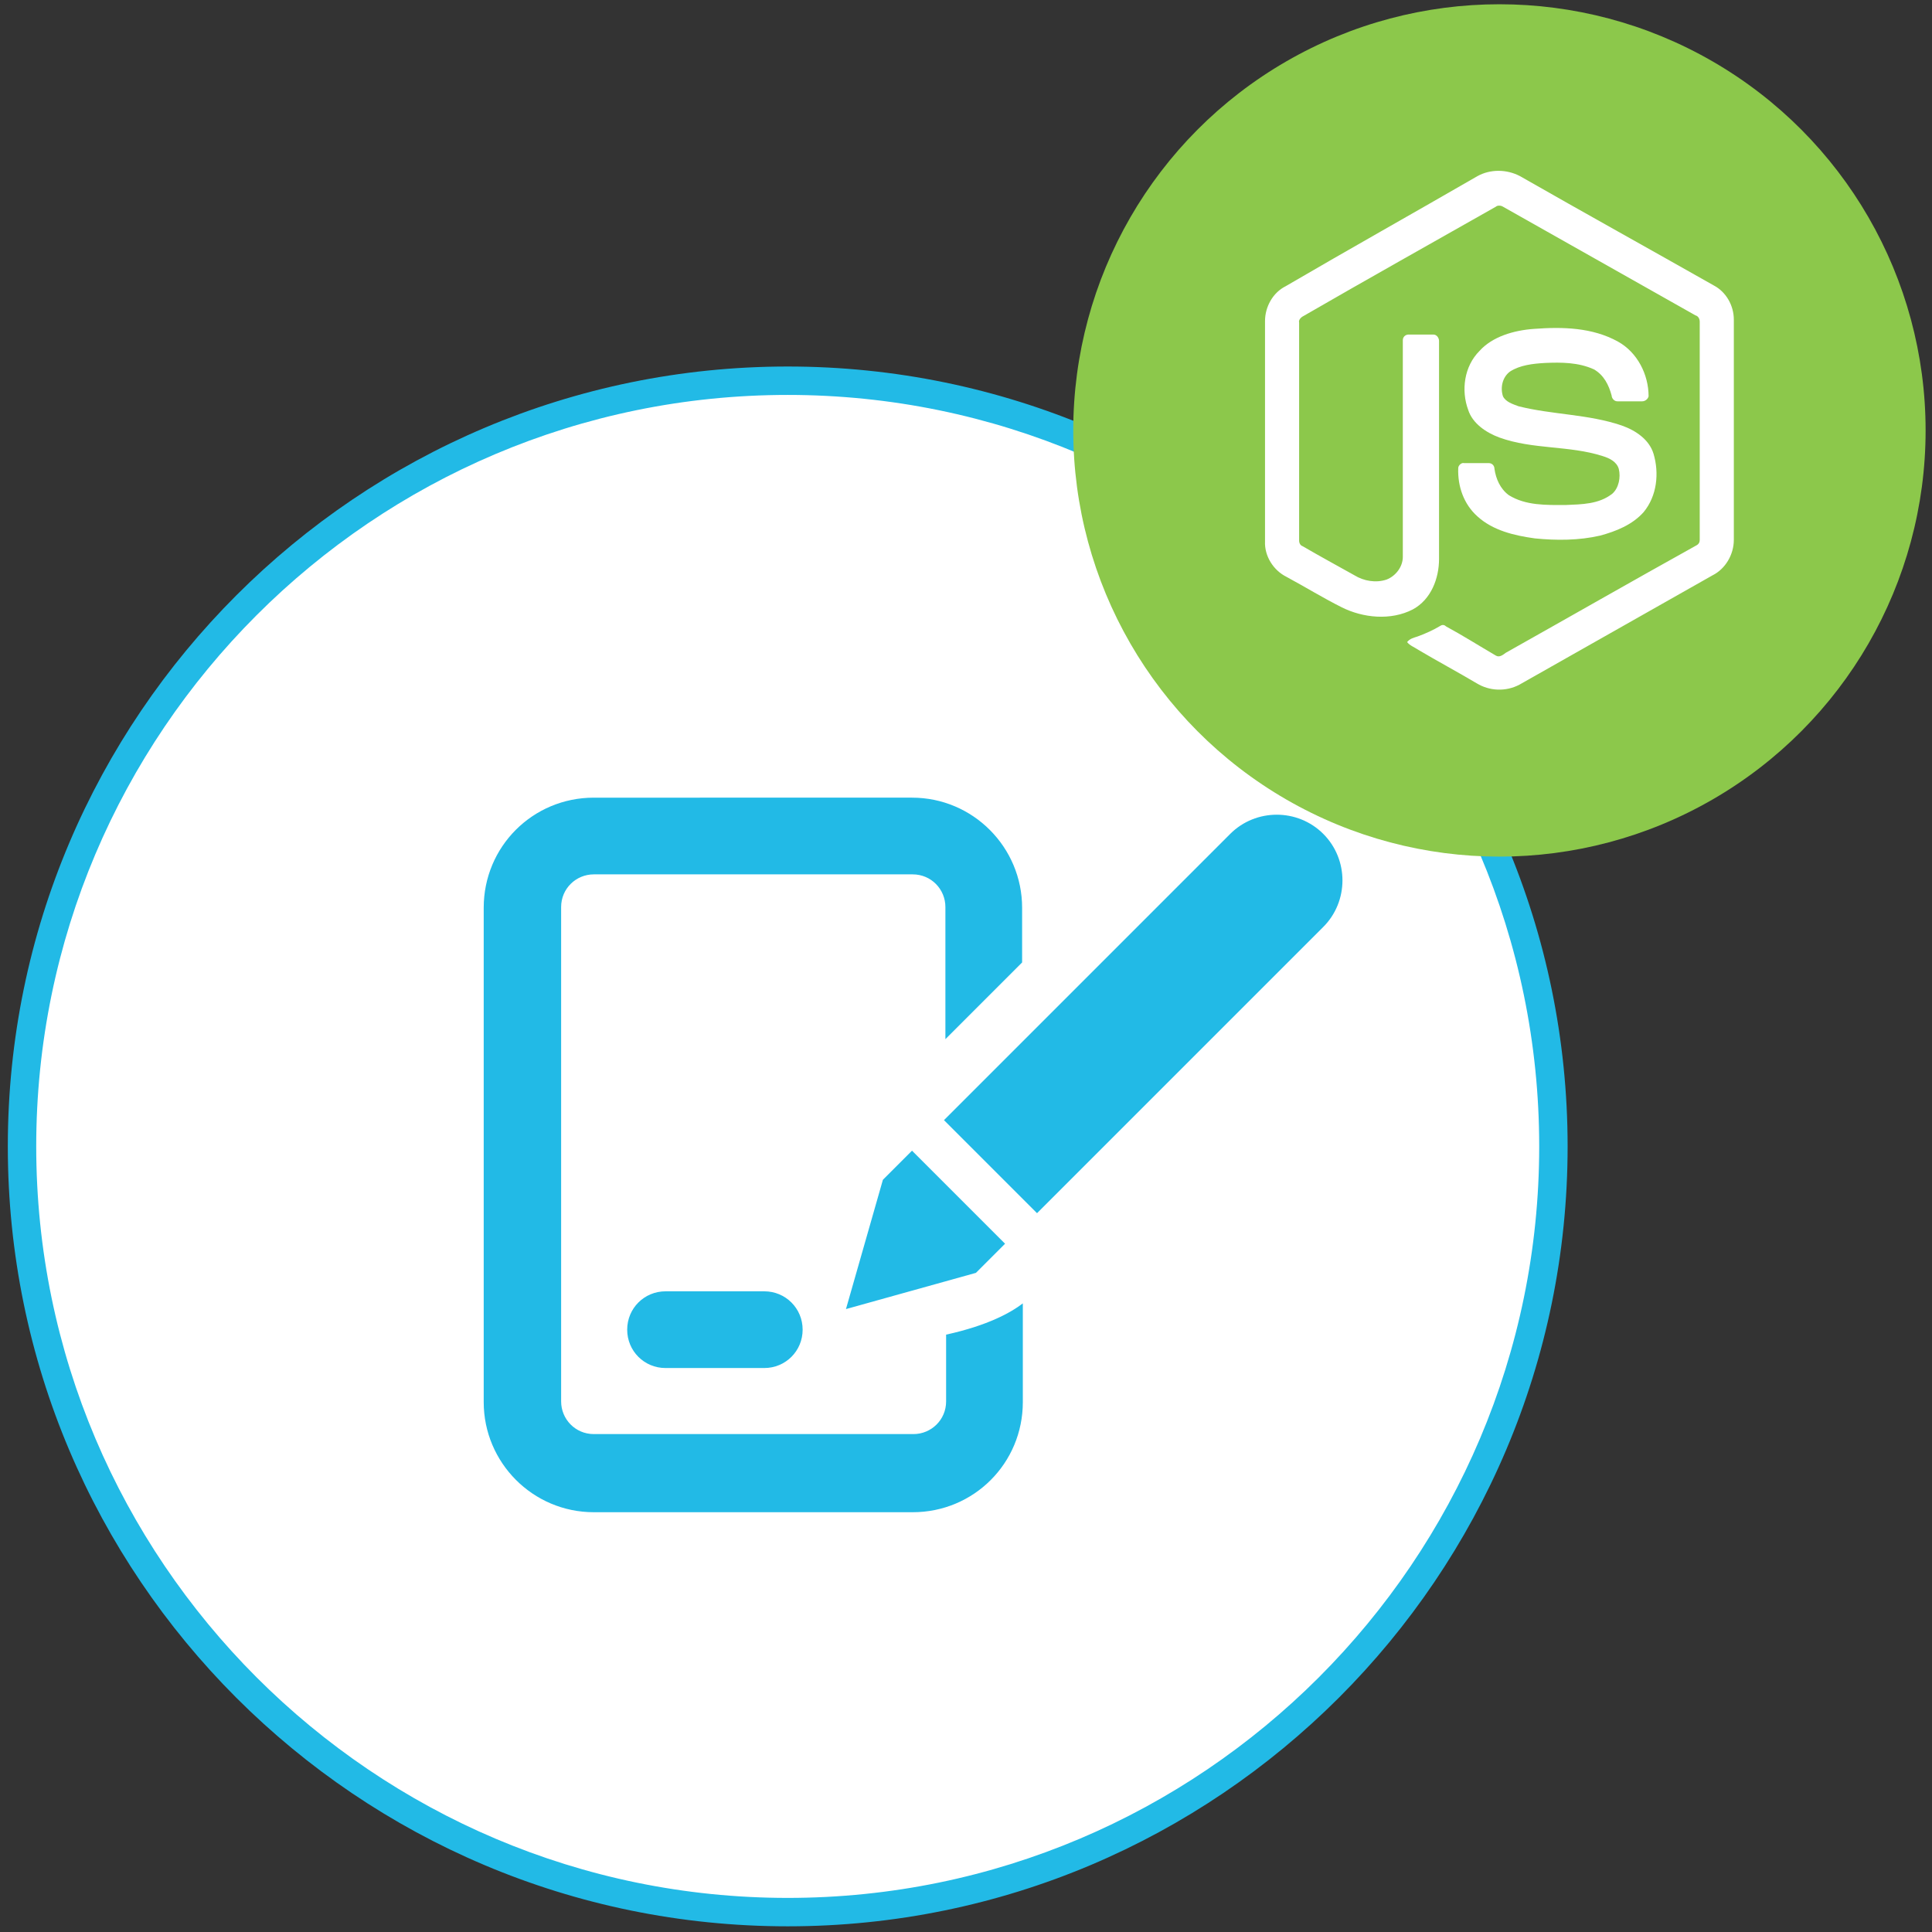
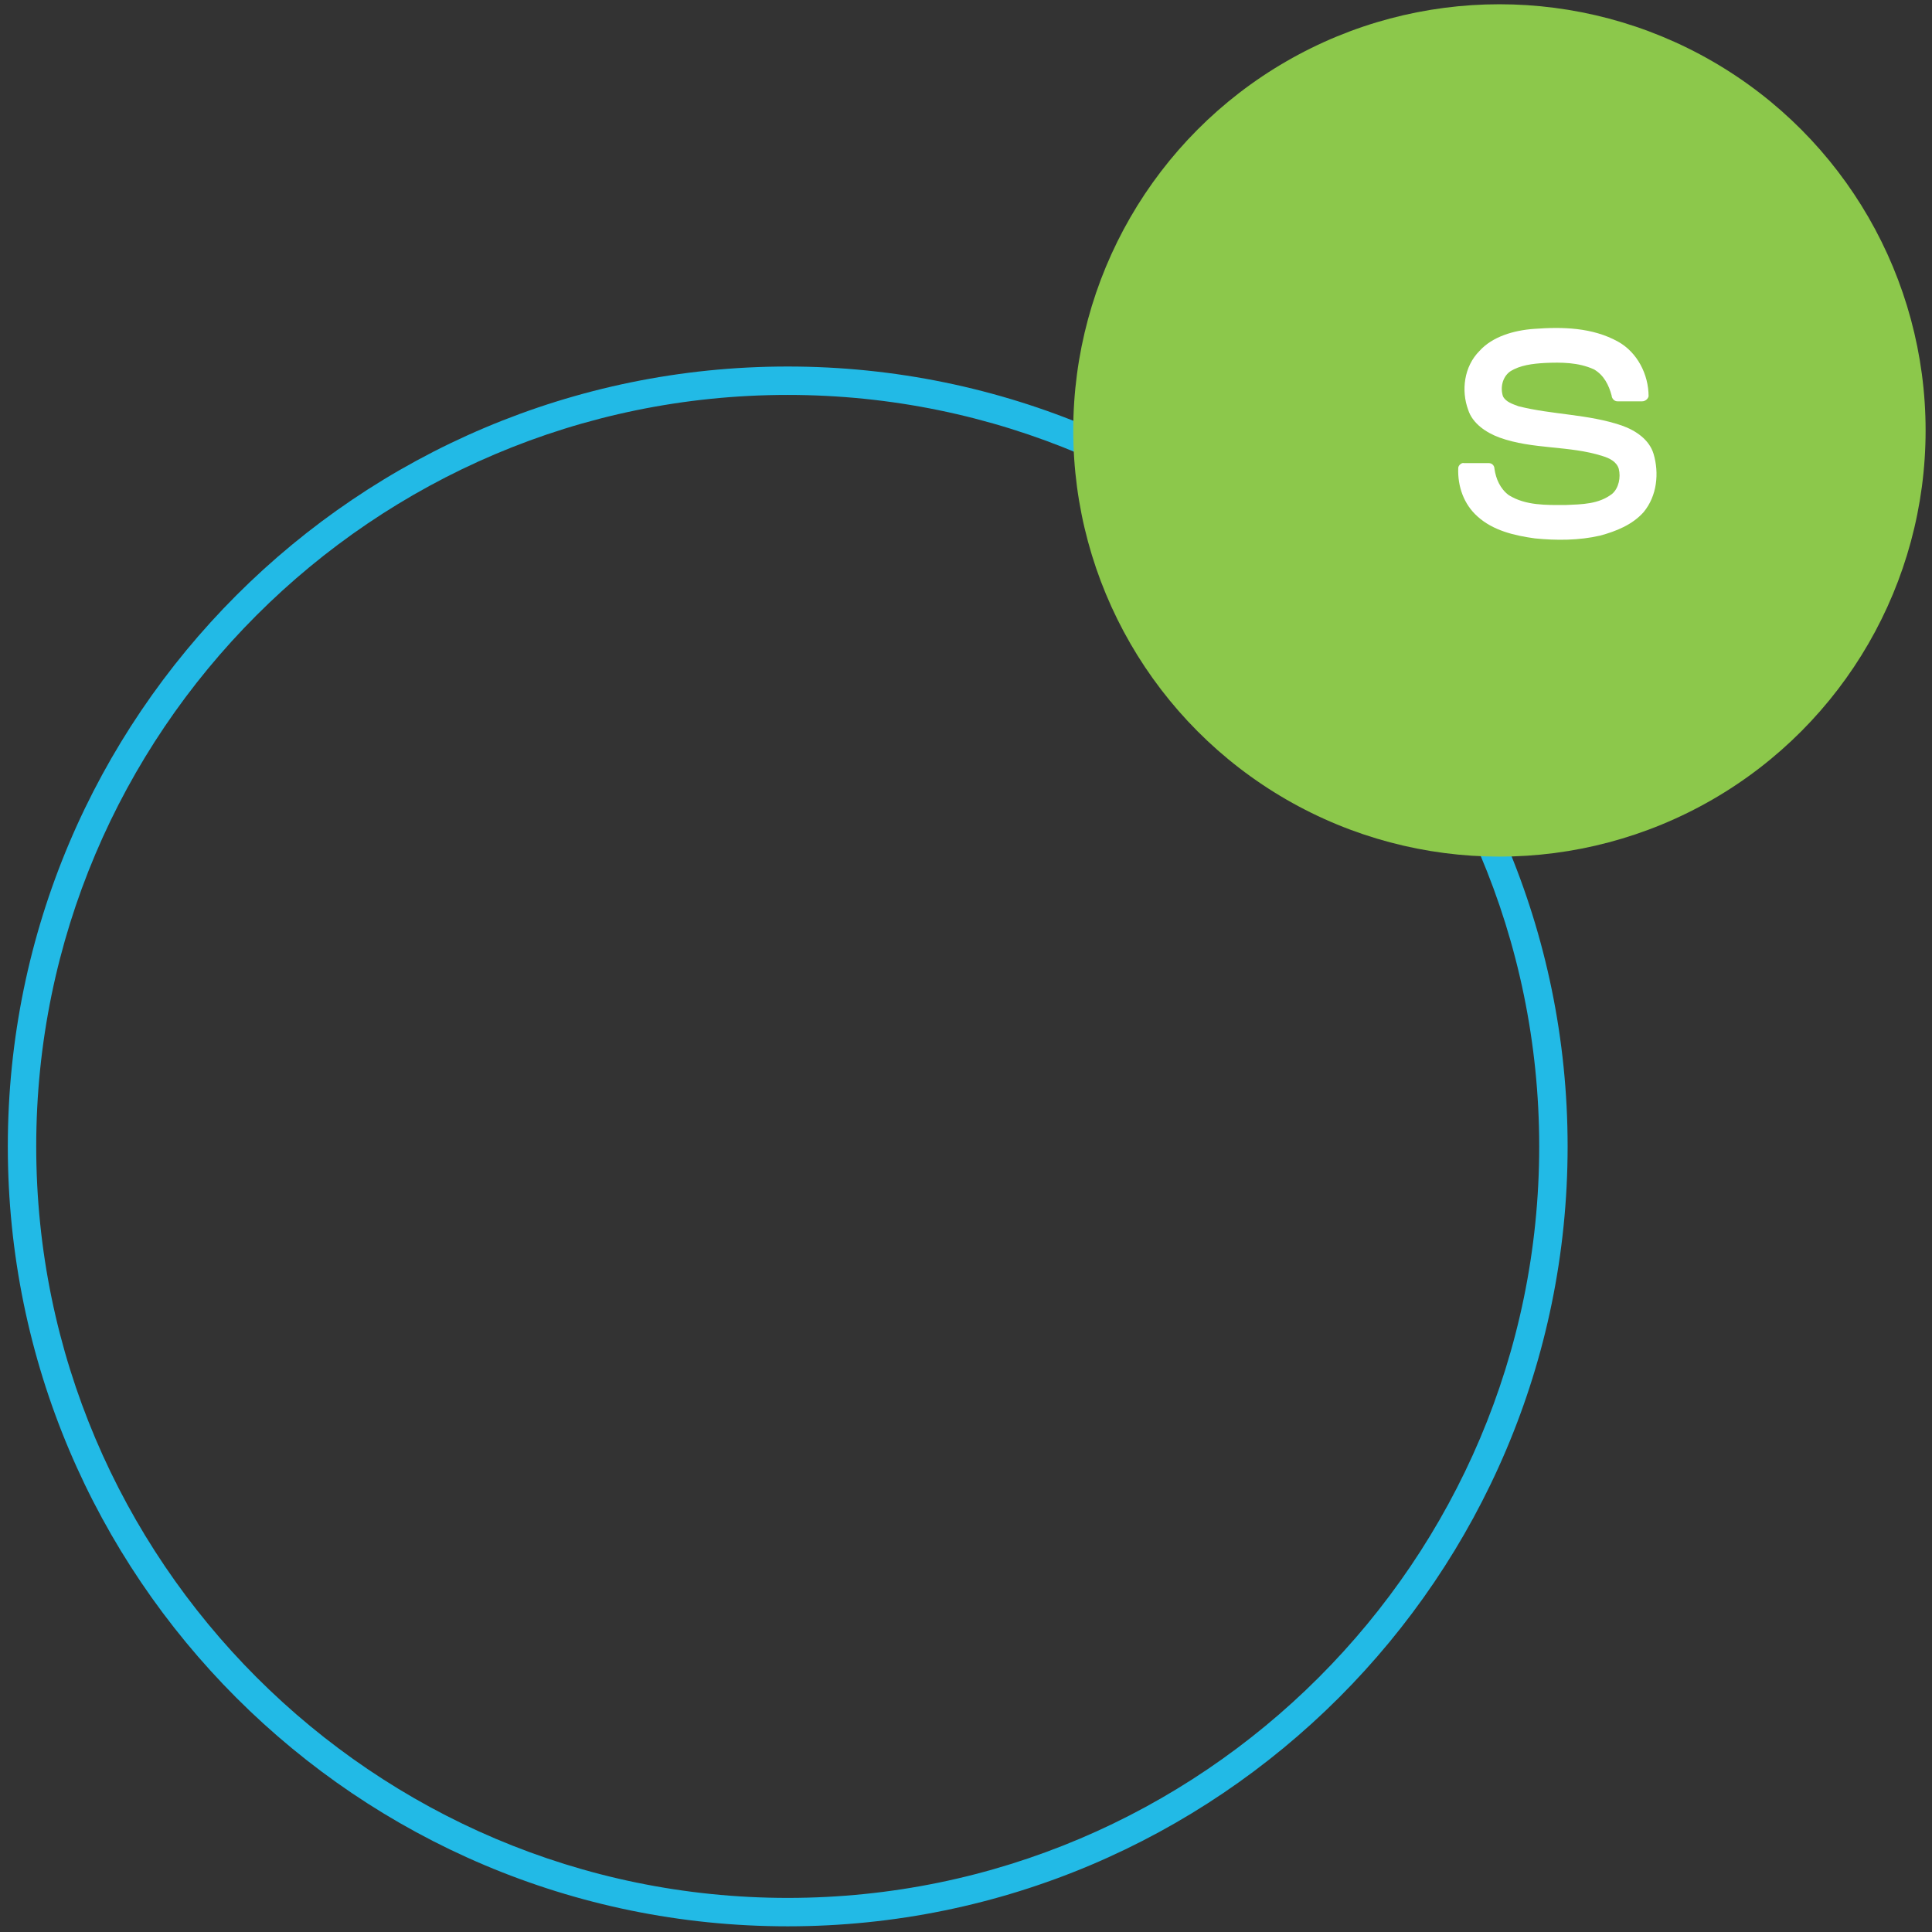
<svg xmlns="http://www.w3.org/2000/svg" version="1.1" id="Layer_1" x="0px" y="0px" viewBox="0 0 272 272" style="enable-background:new 0 0 272 272;" xml:space="preserve">
  <rect x="0" y="0" width="272" height="272" fill="#333333" stroke="none" />
  <style type="text/css">
	.st0{fill:#FFFFFF;}
	.st1{fill:#22BAE6;}
	.st2{fill-rule:evenodd;clip-rule:evenodd;fill:#22BAE6;}
	.st3{fill:#8CC84B;}
</style>
  <g id="Signature">
    <g>
      <g>
-         <circle class="st0" cx="110.9" cy="161.4" r="107.8" />
-       </g>
+         </g>
      <g>
        <path class="st1" d="M110.9,271.2C50.3,271.2,1.1,222,1.1,161.4S50.4,51.6,110.9,51.6s109.8,49.3,109.8,109.8     C220.7,222,171.4,271.2,110.9,271.2z M110.9,55.6C52.5,55.6,5.1,103.1,5.1,161.4s47.5,105.8,105.8,105.8s105.8-47.5,105.8-105.8     S169.2,55.6,110.9,55.6z" />
      </g>
    </g>
    <g id="signature">
      <g>
-         <path class="st2" d="M124.3,166.1l-5.2,18.2l18.3-5.1l4.1-4.1L128.4,162L124.3,166.1z M133.2,197.3c0,2.6-2.1,4.6-4.6,4.6H83.6     c-2.6,0-4.6-2.1-4.6-4.6v-69.6c0-2.6,2.1-4.6,4.6-4.6h44.9c2.6,0,4.6,2.1,4.6,4.6v18.6l10.8-10.8v-7.7c0-8.5-6.9-15.5-15.5-15.5     H83.6c-8.6,0-15.5,6.9-15.5,15.5v69.6c0,8.5,6.9,15.5,15.5,15.5h44.9c8.6,0,15.5-6.9,15.5-15.5v-13.9c-1.7,1.3-4.9,3.1-10.8,4.4     V197.3z M186.3,117.4c-3.6-3.6-9.5-3.6-13.1,0l-40.3,40.3l13.1,13.1l40.3-40.3C189.9,126.9,189.9,121,186.3,117.4z M93.7,181.8     c-3,0-5.4,2.4-5.4,5.4c0,3,2.4,5.4,5.4,5.4h13.9c3,0,5.4-2.4,5.4-5.4c0-3-2.4-5.4-5.4-5.4H93.7z" />
-       </g>
+         </g>
    </g>
    <g>
      <circle class="st3" cx="211.1" cy="60.6" r="60" />
      <g>
-         <path class="st0" d="M208,24.8c1.8-1,4.1-1,6,0c9.1,5.2,18.3,10.3,27.3,15.4c1.7,0.9,2.8,2.8,2.8,4.8v31c0,2.1-1.2,4.1-3,5     c-9,5.1-18.2,10.3-27.2,15.4c-1.9,1-4.2,0.9-6-0.2c-2.7-1.6-5.5-3.1-8.2-4.7c-0.6-0.4-1.2-0.6-1.6-1.1c0.4-0.5,0.9-0.6,1.5-0.8     c1.1-0.4,2.2-0.9,3.2-1.5c0.3-0.2,0.6-0.1,0.8,0.1c2.4,1.3,4.6,2.7,7,4.1c0.5,0.3,1-0.1,1.4-0.4c8.9-5,17.8-10.1,26.8-15.1     c0.4-0.2,0.5-0.5,0.5-0.8c0-10.2,0-20.4,0-30.7c0-0.4-0.2-0.8-0.6-0.9c-9-5.1-18.1-10.2-27.1-15.3c-0.3-0.2-0.8-0.2-1,0     c-9,5.1-18.1,10.2-27.1,15.4c-0.4,0.2-0.7,0.6-0.6,0.9c0,10.2,0,20.4,0,30.7c0,0.4,0.2,0.7,0.5,0.8c2.4,1.4,4.8,2.7,7.3,4.1     c1.3,0.8,3,1.1,4.5,0.6c1.3-0.5,2.3-1.8,2.3-3.2c0-10.2,0-20.3,0-30.5c0-0.5,0.4-0.8,0.8-0.8c1.1,0,2.4,0,3.5,0     c0.5,0,0.8,0.5,0.8,0.9c0,10.3,0,20.4,0,30.7c0,2.7-1.1,5.7-3.7,7.1c-3.1,1.6-7,1.2-10-0.3c-2.6-1.3-5.2-2.9-7.8-4.3     c-1.8-0.9-3.1-2.9-3-5v-31c0-2,1.1-4,2.9-4.9C189.9,35.1,199,30,208,24.8z" />
        <path class="st0" d="M216,46.3c4-0.3,8.2-0.2,11.8,1.8c2.7,1.5,4.3,4.6,4.3,7.7c-0.1,0.4-0.5,0.7-0.9,0.7c-1.1,0-2.3,0-3.5,0     c-0.5,0-0.8-0.5-0.8-0.8c-0.4-1.5-1.1-2.9-2.5-3.7c-2.2-1-4.6-1-6.9-0.9c-1.7,0.1-3.5,0.3-4.9,1.2c-1.1,0.8-1.4,2.3-1,3.5     c0.4,0.8,1.4,1.1,2.2,1.4c4.8,1.2,9.8,1.1,14.5,2.7c2,0.7,3.9,2,4.5,4c0.8,2.7,0.5,5.9-1.4,8.2c-1.6,1.8-3.9,2.7-6.1,3.3     c-3,0.7-6.2,0.7-9.2,0.4c-2.9-0.4-5.9-1.1-8.1-3.1c-1.9-1.7-2.8-4.2-2.7-6.8c0-0.4,0.5-0.8,0.8-0.7c1.1,0,2.4,0,3.5,0     c0.5,0,0.8,0.4,0.8,0.8c0.2,1.4,0.8,2.8,2,3.7c2.4,1.5,5.3,1.4,8,1.4c2.3-0.1,4.7-0.1,6.6-1.6c0.9-0.8,1.2-2.3,0.9-3.5     c-0.3-1-1.3-1.5-2.3-1.8c-4.7-1.5-9.8-0.9-14.5-2.6c-1.9-0.7-3.8-2-4.4-3.9c-1-2.7-0.6-6.1,1.6-8.3     C210.1,47.4,213.1,46.5,216,46.3L216,46.3z" />
      </g>
    </g>
  </g>
</svg>